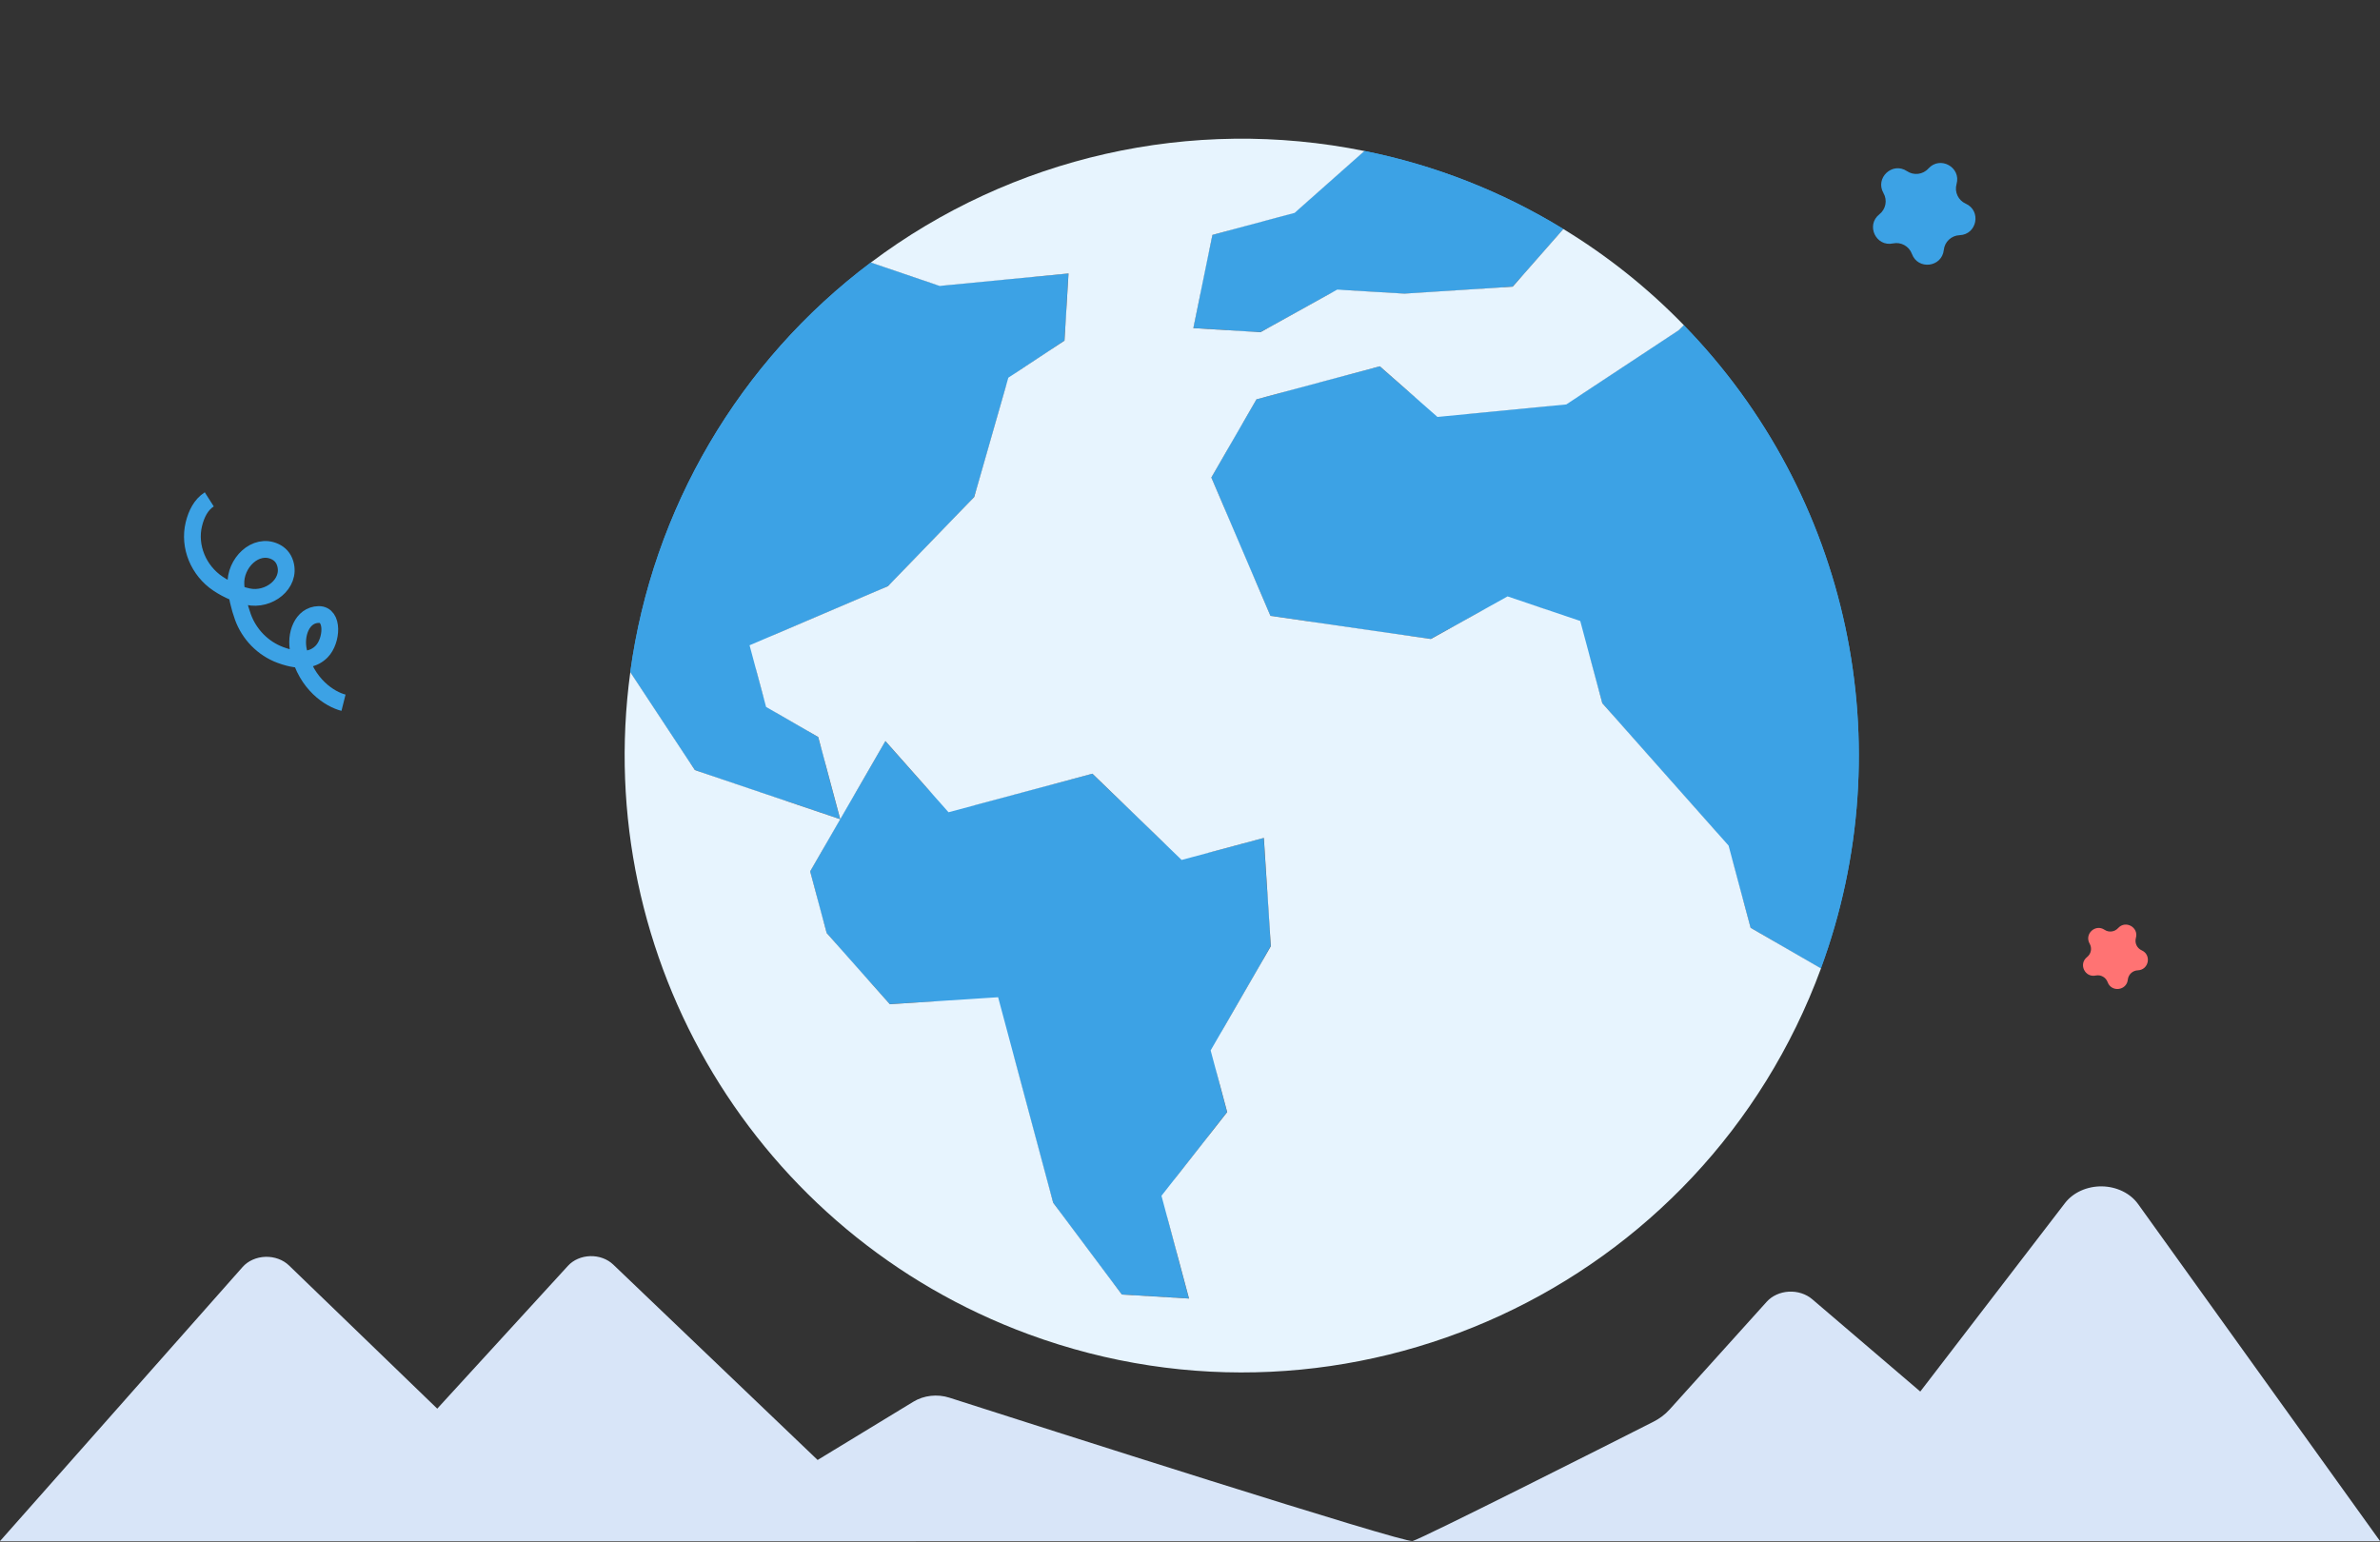
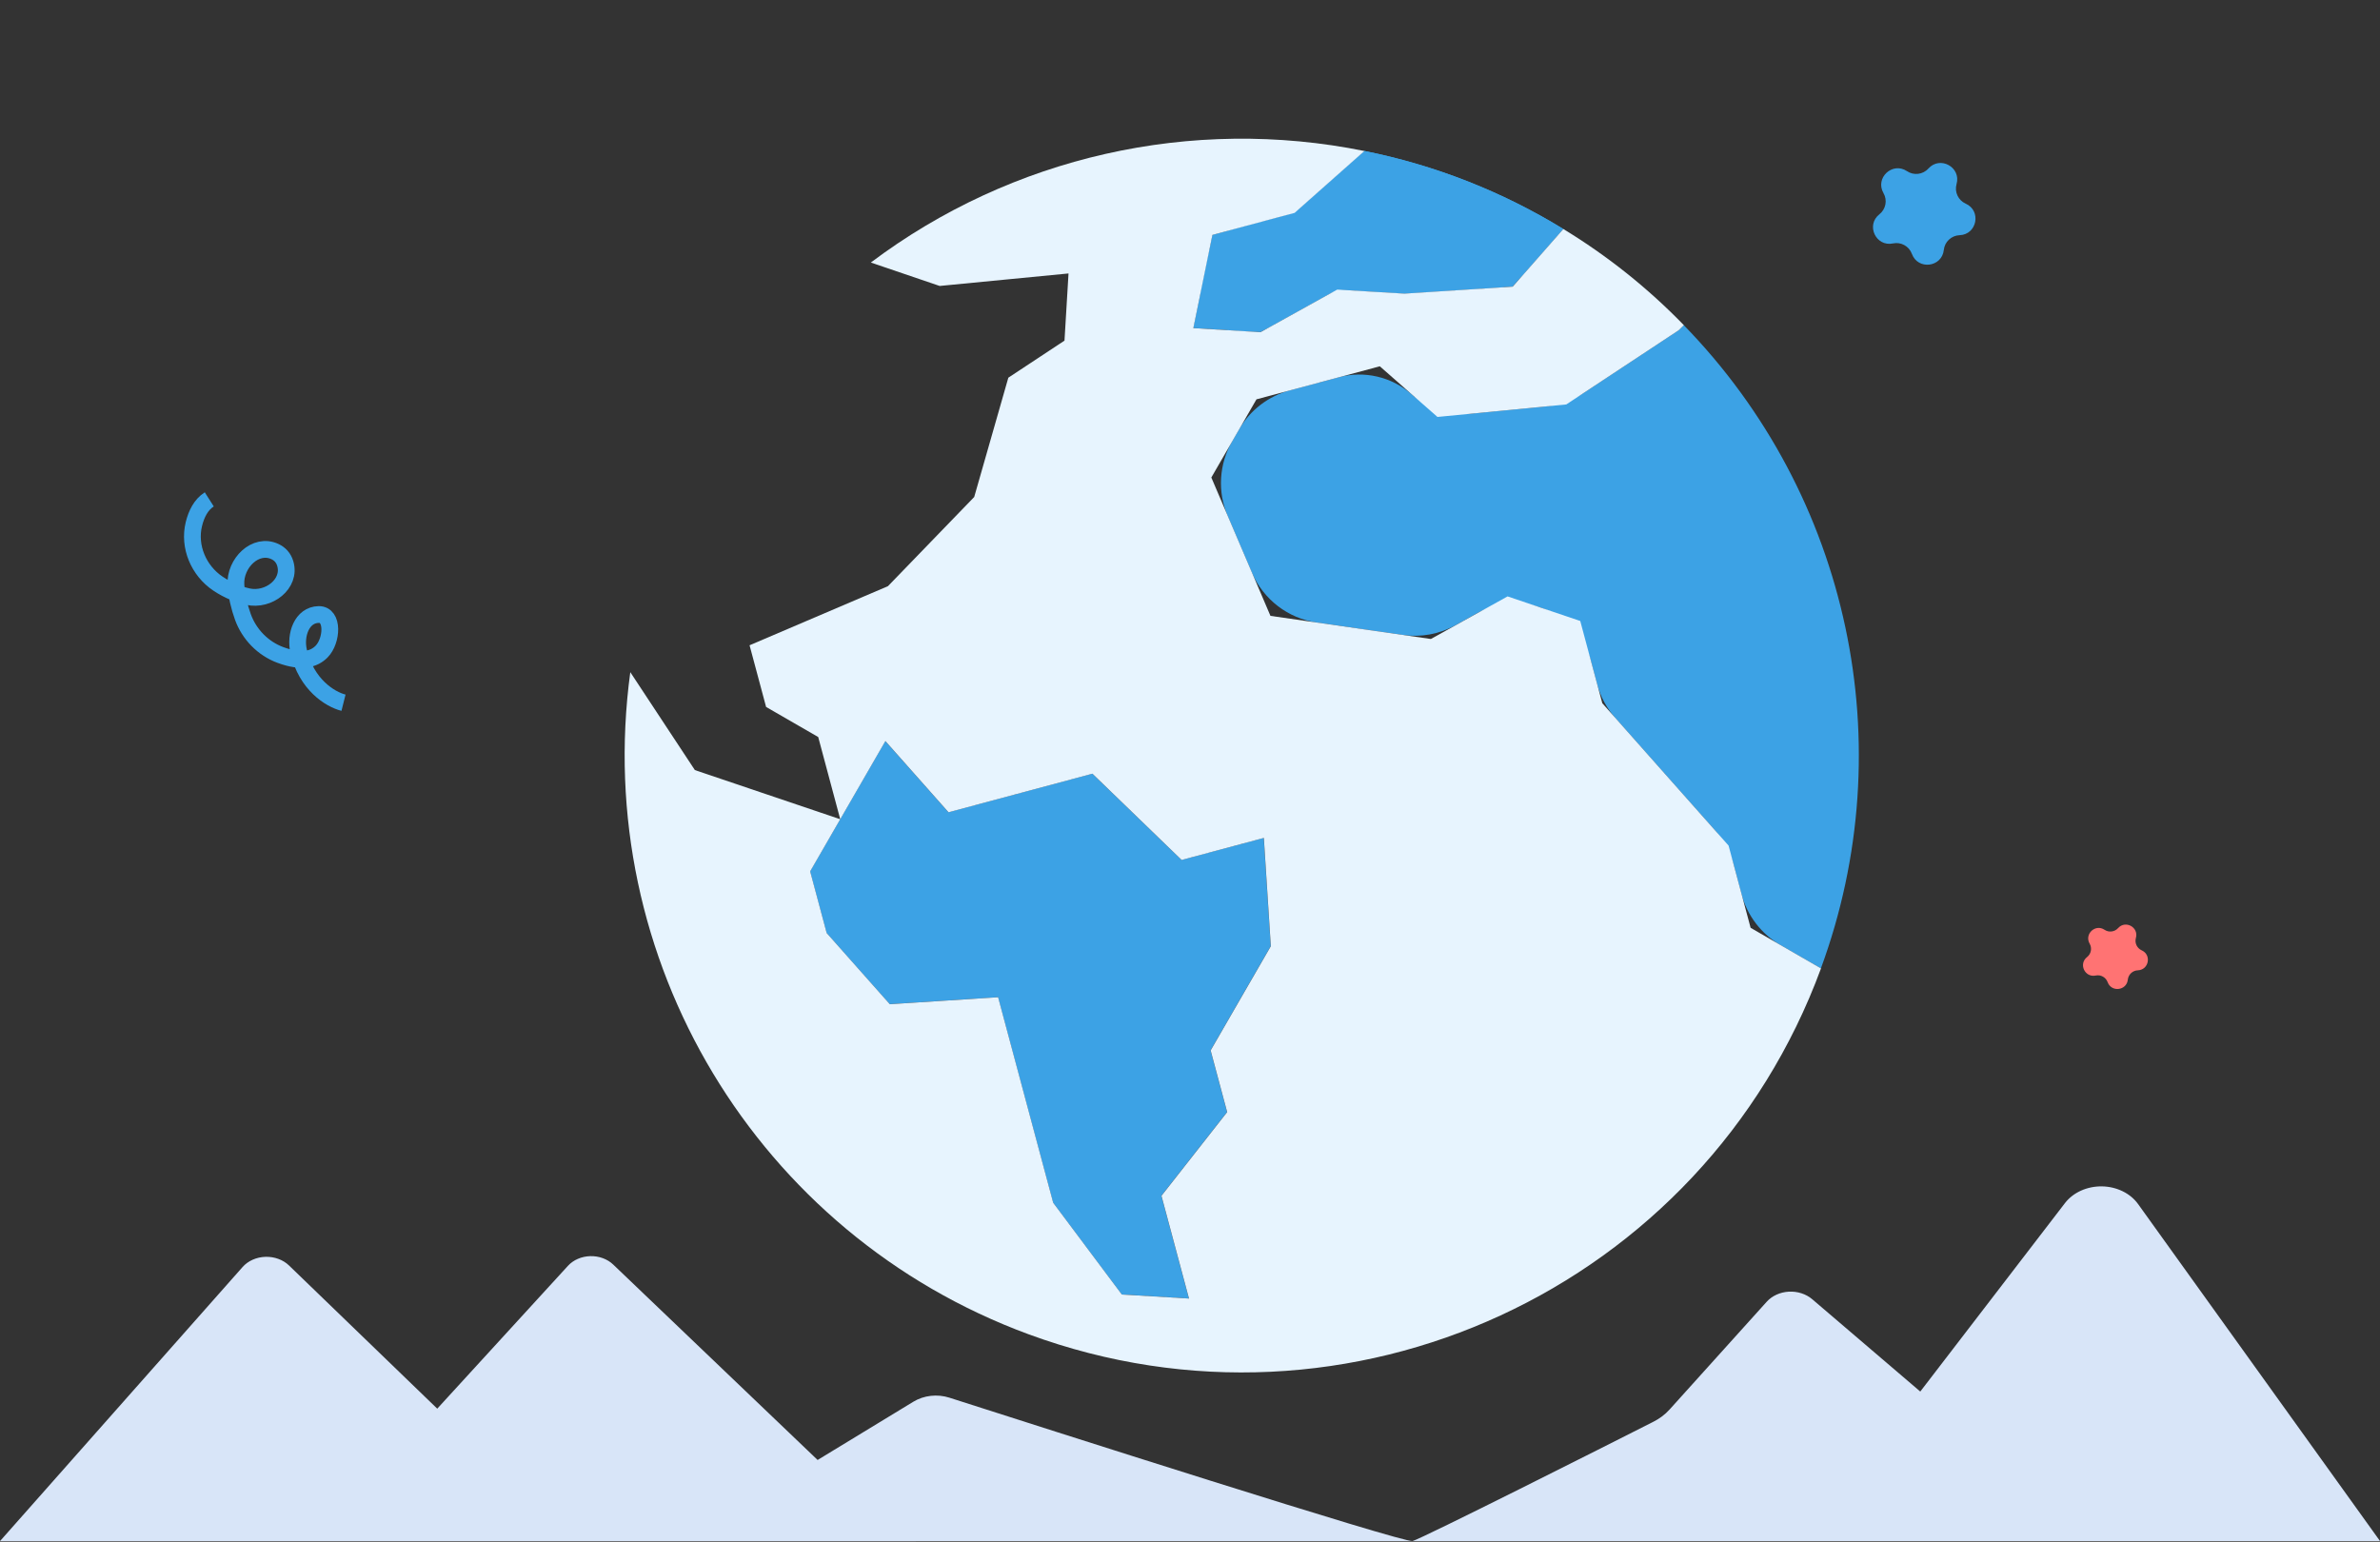
<svg xmlns="http://www.w3.org/2000/svg" width="142" height="92" viewBox="0 0 142 92" fill="none">
  <rect x="0" y="0" width="142" height="92" fill="#333333" stroke="none" />
  <path d="M20.495 41.933C19.704 41.735 18.283 40.862 17.819 38.868C17.591 37.889 18.008 36.69 19.012 36.67V36.67C19.916 36.653 19.822 38.238 19.188 38.882C18.764 39.312 18.051 39.572 16.736 39.087C15.691 38.701 14.865 37.855 14.489 36.805C14.279 36.217 14.113 35.554 14.076 34.893C14.003 33.61 15.248 32.37 16.41 32.917C16.692 33.05 16.914 33.276 17.02 33.631C17.38 34.843 16.022 35.88 14.788 35.602C14.227 35.476 13.615 35.236 13.003 34.826C11.851 34.054 11.238 32.619 11.568 31.273C11.716 30.669 11.995 30.111 12.486 29.799" stroke="#3CA2E5" />
  <path d="M115.057 10.055C115.756 9.281 117.02 9.981 116.736 10.984V10.984C116.602 11.455 116.834 11.952 117.281 12.152V12.152C118.233 12.577 117.958 13.996 116.917 14.035V14.035C116.428 14.054 116.026 14.428 115.975 14.915V14.915C115.864 15.952 114.43 16.129 114.071 15.15V15.15C113.902 14.691 113.422 14.425 112.943 14.526V14.526C111.923 14.742 111.311 13.432 112.131 12.788V12.788C112.516 12.486 112.62 11.947 112.376 11.523V11.523C111.856 10.619 112.912 9.633 113.778 10.213V10.213C114.184 10.486 114.729 10.419 115.057 10.055V10.055Z" fill="#3CA2E5" />
  <path d="M126.374 55.382C126.816 54.892 127.616 55.335 127.436 55.97V55.97C127.352 56.268 127.499 56.583 127.782 56.709V56.709C128.384 56.979 128.21 57.877 127.551 57.902V57.902C127.241 57.913 126.987 58.151 126.954 58.459V58.459C126.885 59.115 125.976 59.227 125.749 58.608V58.608C125.642 58.317 125.338 58.149 125.035 58.213V58.213C124.389 58.349 124.002 57.52 124.521 57.112V57.112C124.765 56.921 124.831 56.58 124.676 56.311V56.311C124.347 55.739 125.015 55.115 125.564 55.482V55.482C125.821 55.655 126.166 55.612 126.374 55.382V55.382Z" fill="#FF7373" />
  <path d="M0 91.963L14.477 75.603C14.637 75.423 14.841 75.275 15.076 75.171C15.311 75.066 15.569 75.008 15.834 74.999C16.098 74.99 16.362 75.032 16.605 75.121C16.848 75.209 17.066 75.343 17.241 75.512L26.088 84.059L33.888 75.534C34.047 75.361 34.248 75.219 34.477 75.12C34.707 75.02 34.959 74.965 35.217 74.958C35.474 74.951 35.73 74.992 35.967 75.079C36.203 75.166 36.415 75.296 36.586 75.46L48.782 87.121L54.493 83.646C54.8 83.458 55.157 83.337 55.532 83.295C55.907 83.252 56.288 83.29 56.642 83.403C61.937 85.101 83.752 92.089 84.28 91.958C84.809 91.828 95.912 86.23 98.605 84.862C98.999 84.669 99.345 84.411 99.621 84.102L105.409 77.679C105.566 77.505 105.764 77.361 105.991 77.257C106.218 77.154 106.468 77.093 106.725 77.078C106.982 77.064 107.24 77.096 107.48 77.174C107.721 77.251 107.94 77.372 108.122 77.527L114.571 83.038L123.209 71.786C123.448 71.477 123.775 71.223 124.159 71.05C124.543 70.877 124.972 70.789 125.406 70.795C125.84 70.801 126.265 70.901 126.643 71.085C127.02 71.269 127.337 71.531 127.564 71.847L142 91.958L0 91.963Z" fill="#D8E5F8" />
  <path d="M93.269 13.661L90.247 17.1L83.786 17.517L79.778 17.276L75.201 19.817L71.193 19.577L72.331 14.014L77.237 12.699L81.401 9.007C85.6 9.847 89.617 11.423 93.269 13.661Z" fill="#3CA2E5" />
  <path d="M93.269 13.661L90.794 16.478C90.444 16.876 89.95 17.119 89.42 17.154L83.786 17.517L80.359 17.311C79.98 17.288 79.602 17.374 79.269 17.559L75.71 19.535C75.378 19.719 74.999 19.805 74.62 19.782L73.495 19.715C72.28 19.642 71.411 18.51 71.655 17.317L72.084 15.225C72.235 14.482 72.793 13.89 73.525 13.694L76.781 12.821C77.081 12.741 77.358 12.592 77.59 12.386L81.401 9.007C85.6 9.847 89.617 11.423 93.269 13.661Z" fill="#3CA2E5" />
-   <path d="M63.748 16.316L63.508 20.324L60.157 22.537L58.121 29.655L52.974 34.977L44.718 38.504L45.704 42.184L48.814 43.979L50.128 48.885L45.792 47.418L41.455 45.951L37.603 40.108C38.93 30.371 44.098 21.57 51.954 15.665L56.061 17.062L63.748 16.316Z" fill="#3CA2E5" />
-   <path d="M61.419 16.542C62.642 16.424 63.682 17.426 63.608 18.653L63.568 19.326C63.53 19.954 63.199 20.529 62.673 20.875L60.774 22.129C60.376 22.392 60.085 22.789 59.953 23.248L58.258 29.174C58.168 29.49 58.001 29.778 57.773 30.014L53.255 34.687C53.07 34.879 52.848 35.031 52.603 35.136L46.313 37.823C45.398 38.214 44.909 39.218 45.167 40.18L45.489 41.383C45.627 41.896 45.962 42.333 46.421 42.598L48.096 43.565C48.556 43.83 48.891 44.267 49.028 44.779L49.161 45.275C49.575 46.818 48.102 48.199 46.588 47.687L45.792 47.418L42.106 46.171C41.684 46.028 41.322 45.749 41.077 45.377L37.603 40.108C38.93 30.371 44.098 21.57 51.954 15.665L55.653 16.923C55.922 17.014 56.207 17.047 56.49 17.02L61.419 16.542Z" fill="#3CA2E5" />
  <path d="M75.4 49.999L75.817 56.46L72.226 62.68L73.212 66.359L69.292 71.353L70.935 77.485L66.927 77.245L62.831 71.77L59.545 59.505L53.084 59.922L49.316 55.673L48.331 51.994L50.126 48.884L52.82 44.219L56.587 48.467L65.172 46.167L70.495 51.313L75.4 49.999Z" fill="#3CA2E5" />
-   <path d="M72.05 50.898C73.783 50.434 75.508 51.671 75.624 53.462L75.734 55.177C75.788 56.014 75.593 56.849 75.173 57.576L73.089 61.187C72.536 62.144 72.386 63.281 72.673 64.349V64.349C73.012 65.616 72.735 66.968 71.925 68L70.33 70.032C69.677 70.865 69.453 71.957 69.727 72.979L70.156 74.581C70.539 76.01 69.409 77.395 67.931 77.307V77.307C67.294 77.269 66.707 76.952 66.325 76.441L63.408 72.543C63.027 72.033 62.746 71.456 62.582 70.841L60.594 63.424C59.984 61.147 57.851 59.616 55.498 59.768V59.768C53.975 59.866 52.492 59.256 51.479 58.114L50.1 56.558C49.585 55.978 49.212 55.285 49.011 54.535L48.867 53.996C48.523 52.715 48.703 51.351 49.366 50.202L50.126 48.886L50.855 47.623C51.822 45.949 54.144 45.714 55.426 47.16V47.16C56.138 47.962 57.241 48.294 58.277 48.016L62.438 46.901C64.134 46.447 65.945 46.916 67.207 48.137L69.337 50.196C70.055 50.89 71.085 51.157 72.05 50.898V50.898Z" fill="#3CA2E5" />
-   <path d="M100.459 19.401C110.354 29.552 113.538 44.485 108.641 57.788L104.442 55.364L103.128 50.458L99.361 46.209L95.593 41.961L94.279 37.055L89.942 35.588L85.365 38.129L75.794 36.75L72.267 28.493L74.961 23.828L82.319 21.856L85.758 24.878L93.445 24.133L100.147 19.709L100.459 19.401Z" fill="#3CA2E5" />
  <path d="M100.459 19.401C110.354 29.552 113.538 44.485 108.641 57.788L106.236 56.399C105.088 55.736 104.25 54.644 103.906 53.363L103.433 51.598C103.232 50.848 102.86 50.155 102.345 49.575L99.361 46.209L96.376 42.844C95.861 42.263 95.489 41.57 95.288 40.821L94.927 39.476C94.522 37.963 93.388 36.753 91.904 36.252V36.252C90.655 35.829 89.284 35.953 88.131 36.593L86.838 37.311C85.882 37.842 84.779 38.044 83.698 37.889L78.575 37.15C76.848 36.902 75.376 35.77 74.69 34.166L73.249 30.792C72.631 29.345 72.73 27.691 73.517 26.328L73.925 25.622C74.588 24.473 75.68 23.635 76.961 23.292L79.876 22.511C81.402 22.102 83.032 22.483 84.22 23.526V23.526C85.201 24.389 86.496 24.807 87.796 24.681L92.209 24.253C93.021 24.174 93.801 23.898 94.482 23.449L100.147 19.709L100.459 19.401Z" fill="#3CA2E5" />
  <path d="M75.207 19.822L79.784 17.281L83.792 17.521L90.253 17.105L93.275 13.666C95.905 15.265 98.321 17.193 100.465 19.403L100.153 19.71L93.451 24.134L85.764 24.88L82.325 21.858L74.966 23.829L72.273 28.495L75.8 36.751L85.371 38.13L89.948 35.589L94.284 37.056L95.599 41.962L99.366 46.211L103.134 50.459L104.448 55.365L108.647 57.789C101.621 76.873 80.454 86.647 61.371 79.621C45.164 73.653 35.282 57.223 37.606 40.11L41.459 45.953L45.796 47.42L50.132 48.886L48.337 51.997L49.322 55.676L53.09 59.925L59.551 59.508L62.837 71.772L66.933 77.248L70.941 77.488L69.298 71.356L73.218 66.362L72.232 62.682L75.823 56.462L75.406 50.001L70.501 51.316L65.178 46.169L56.593 48.47L52.826 44.221L50.132 48.887L48.818 43.981L45.708 42.185L44.722 38.506L52.978 34.979L58.125 29.657L60.161 22.538L63.512 20.326L63.752 16.318L56.065 17.064L51.957 15.666C60.371 9.341 71.09 6.919 81.407 9.011L77.243 12.703L72.337 14.018L71.199 19.581L75.207 19.822Z" fill="#E7F4FE" />
</svg>